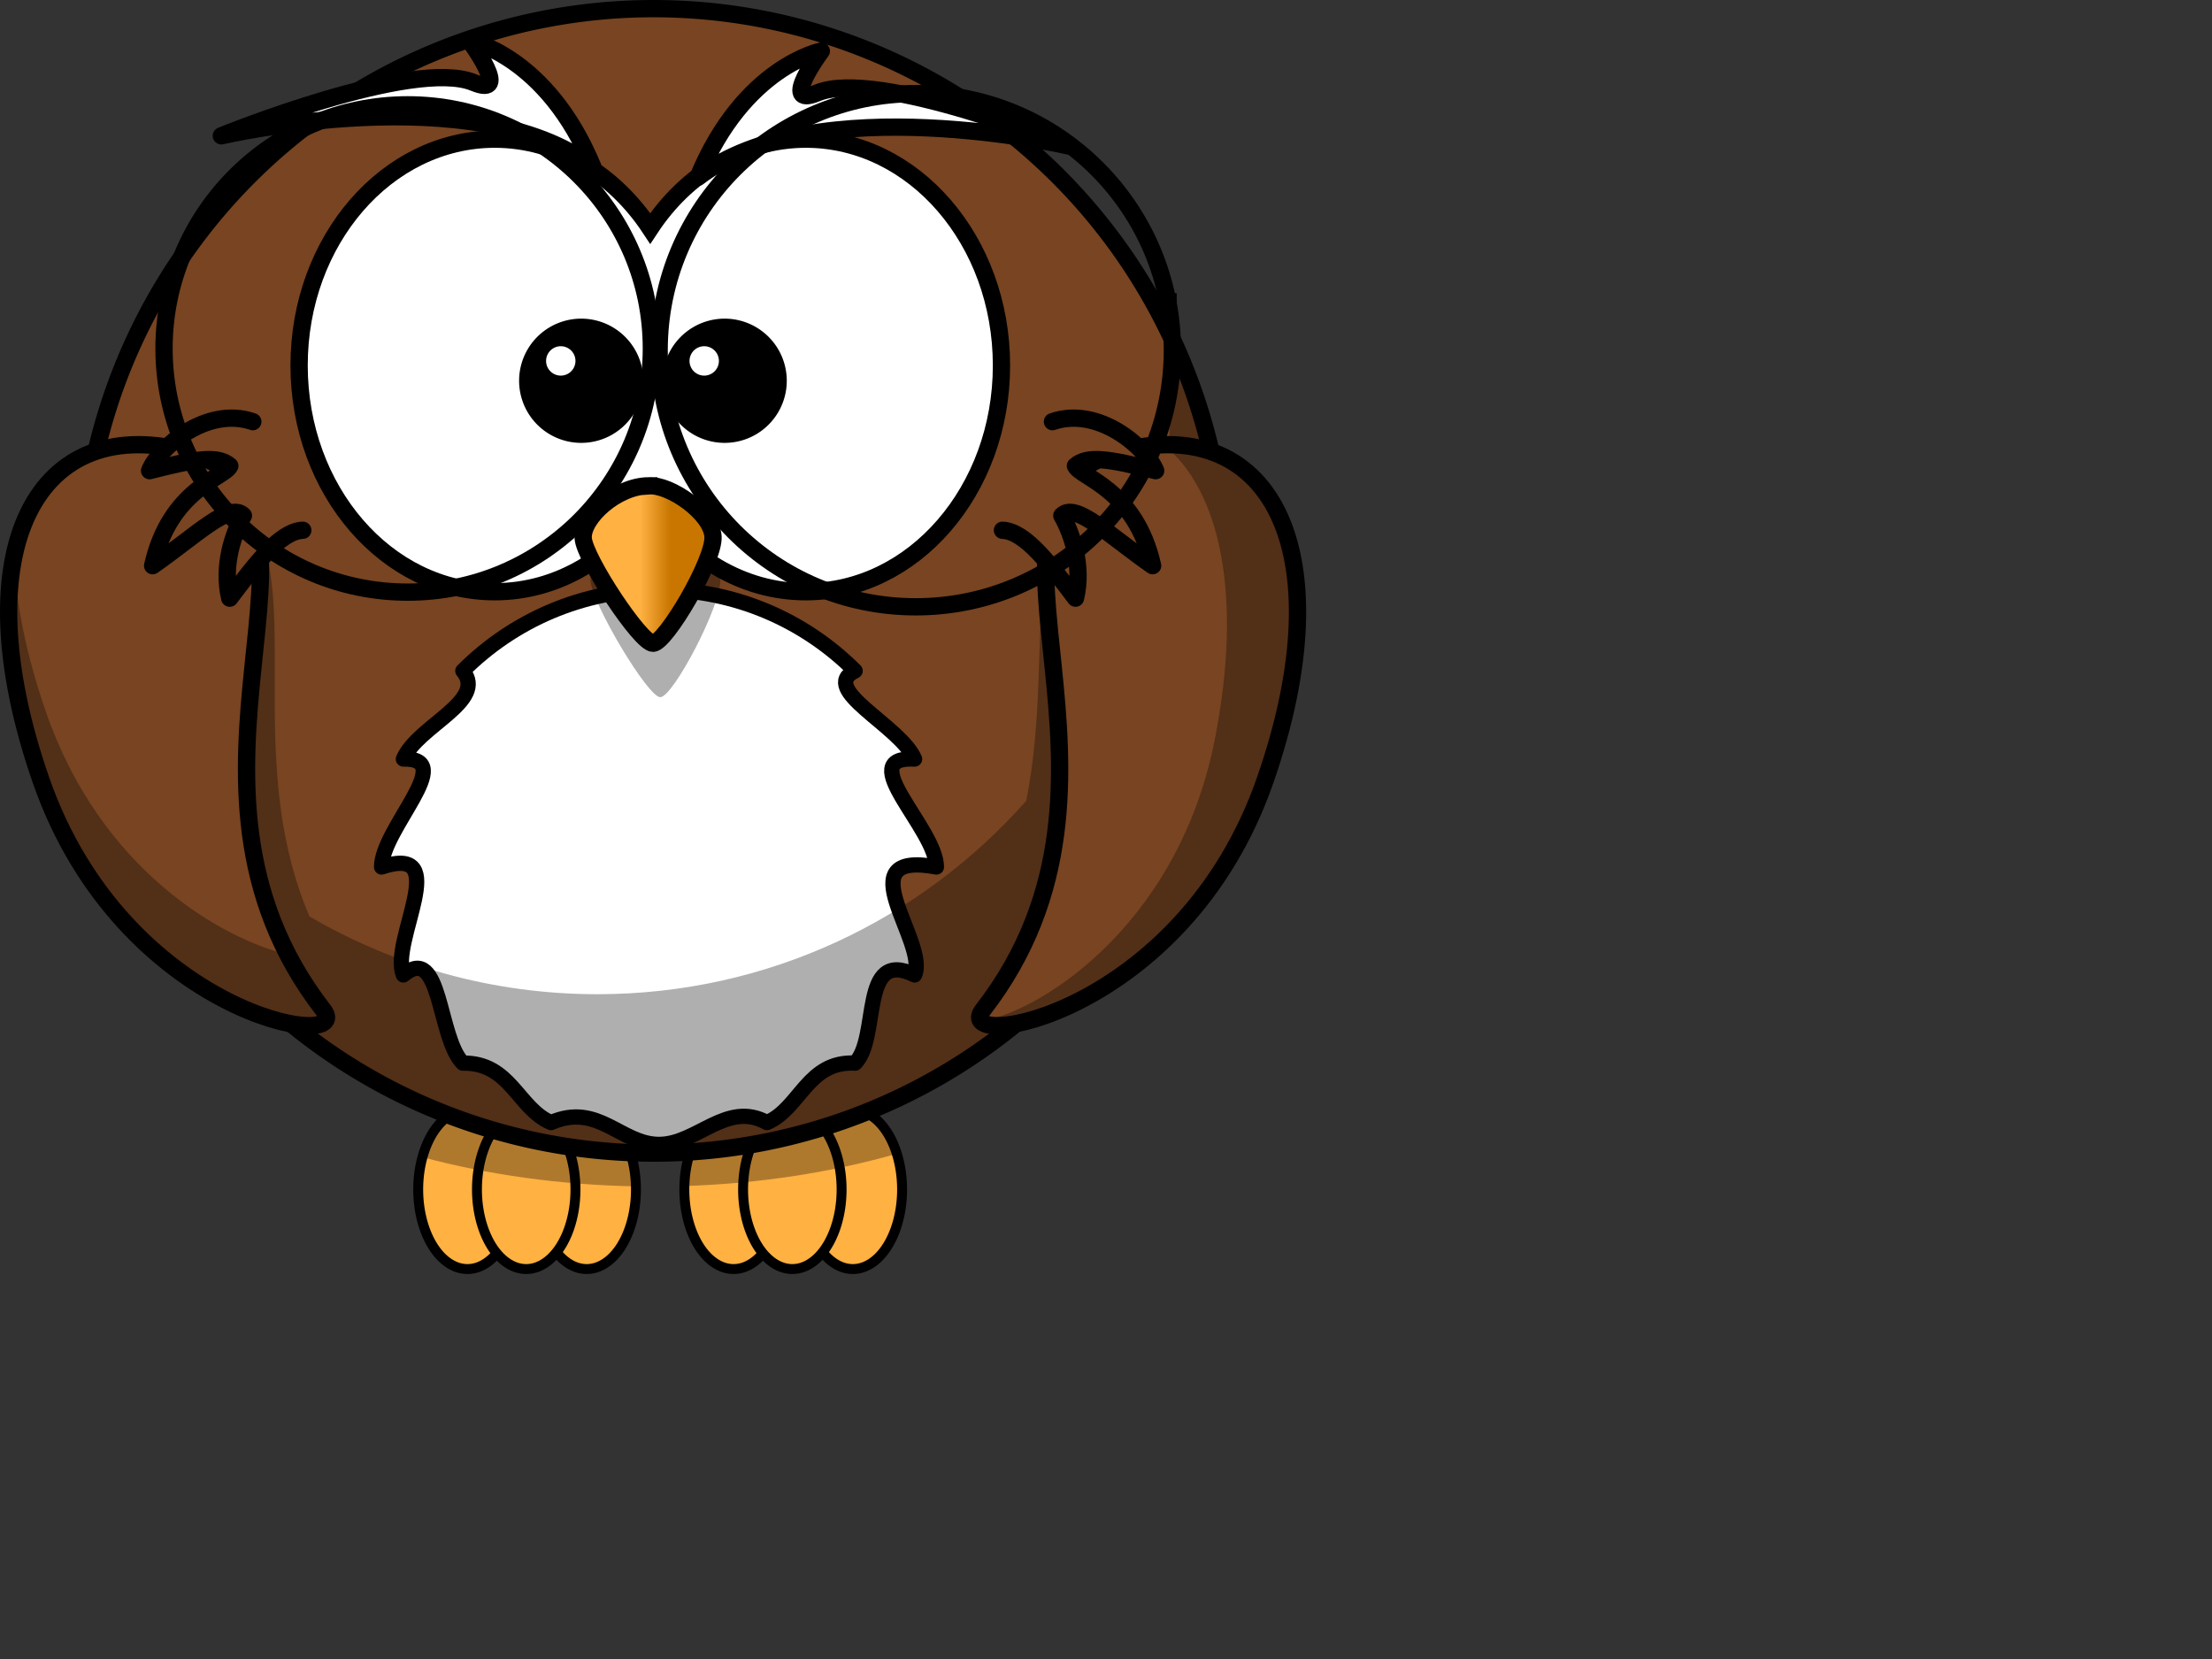
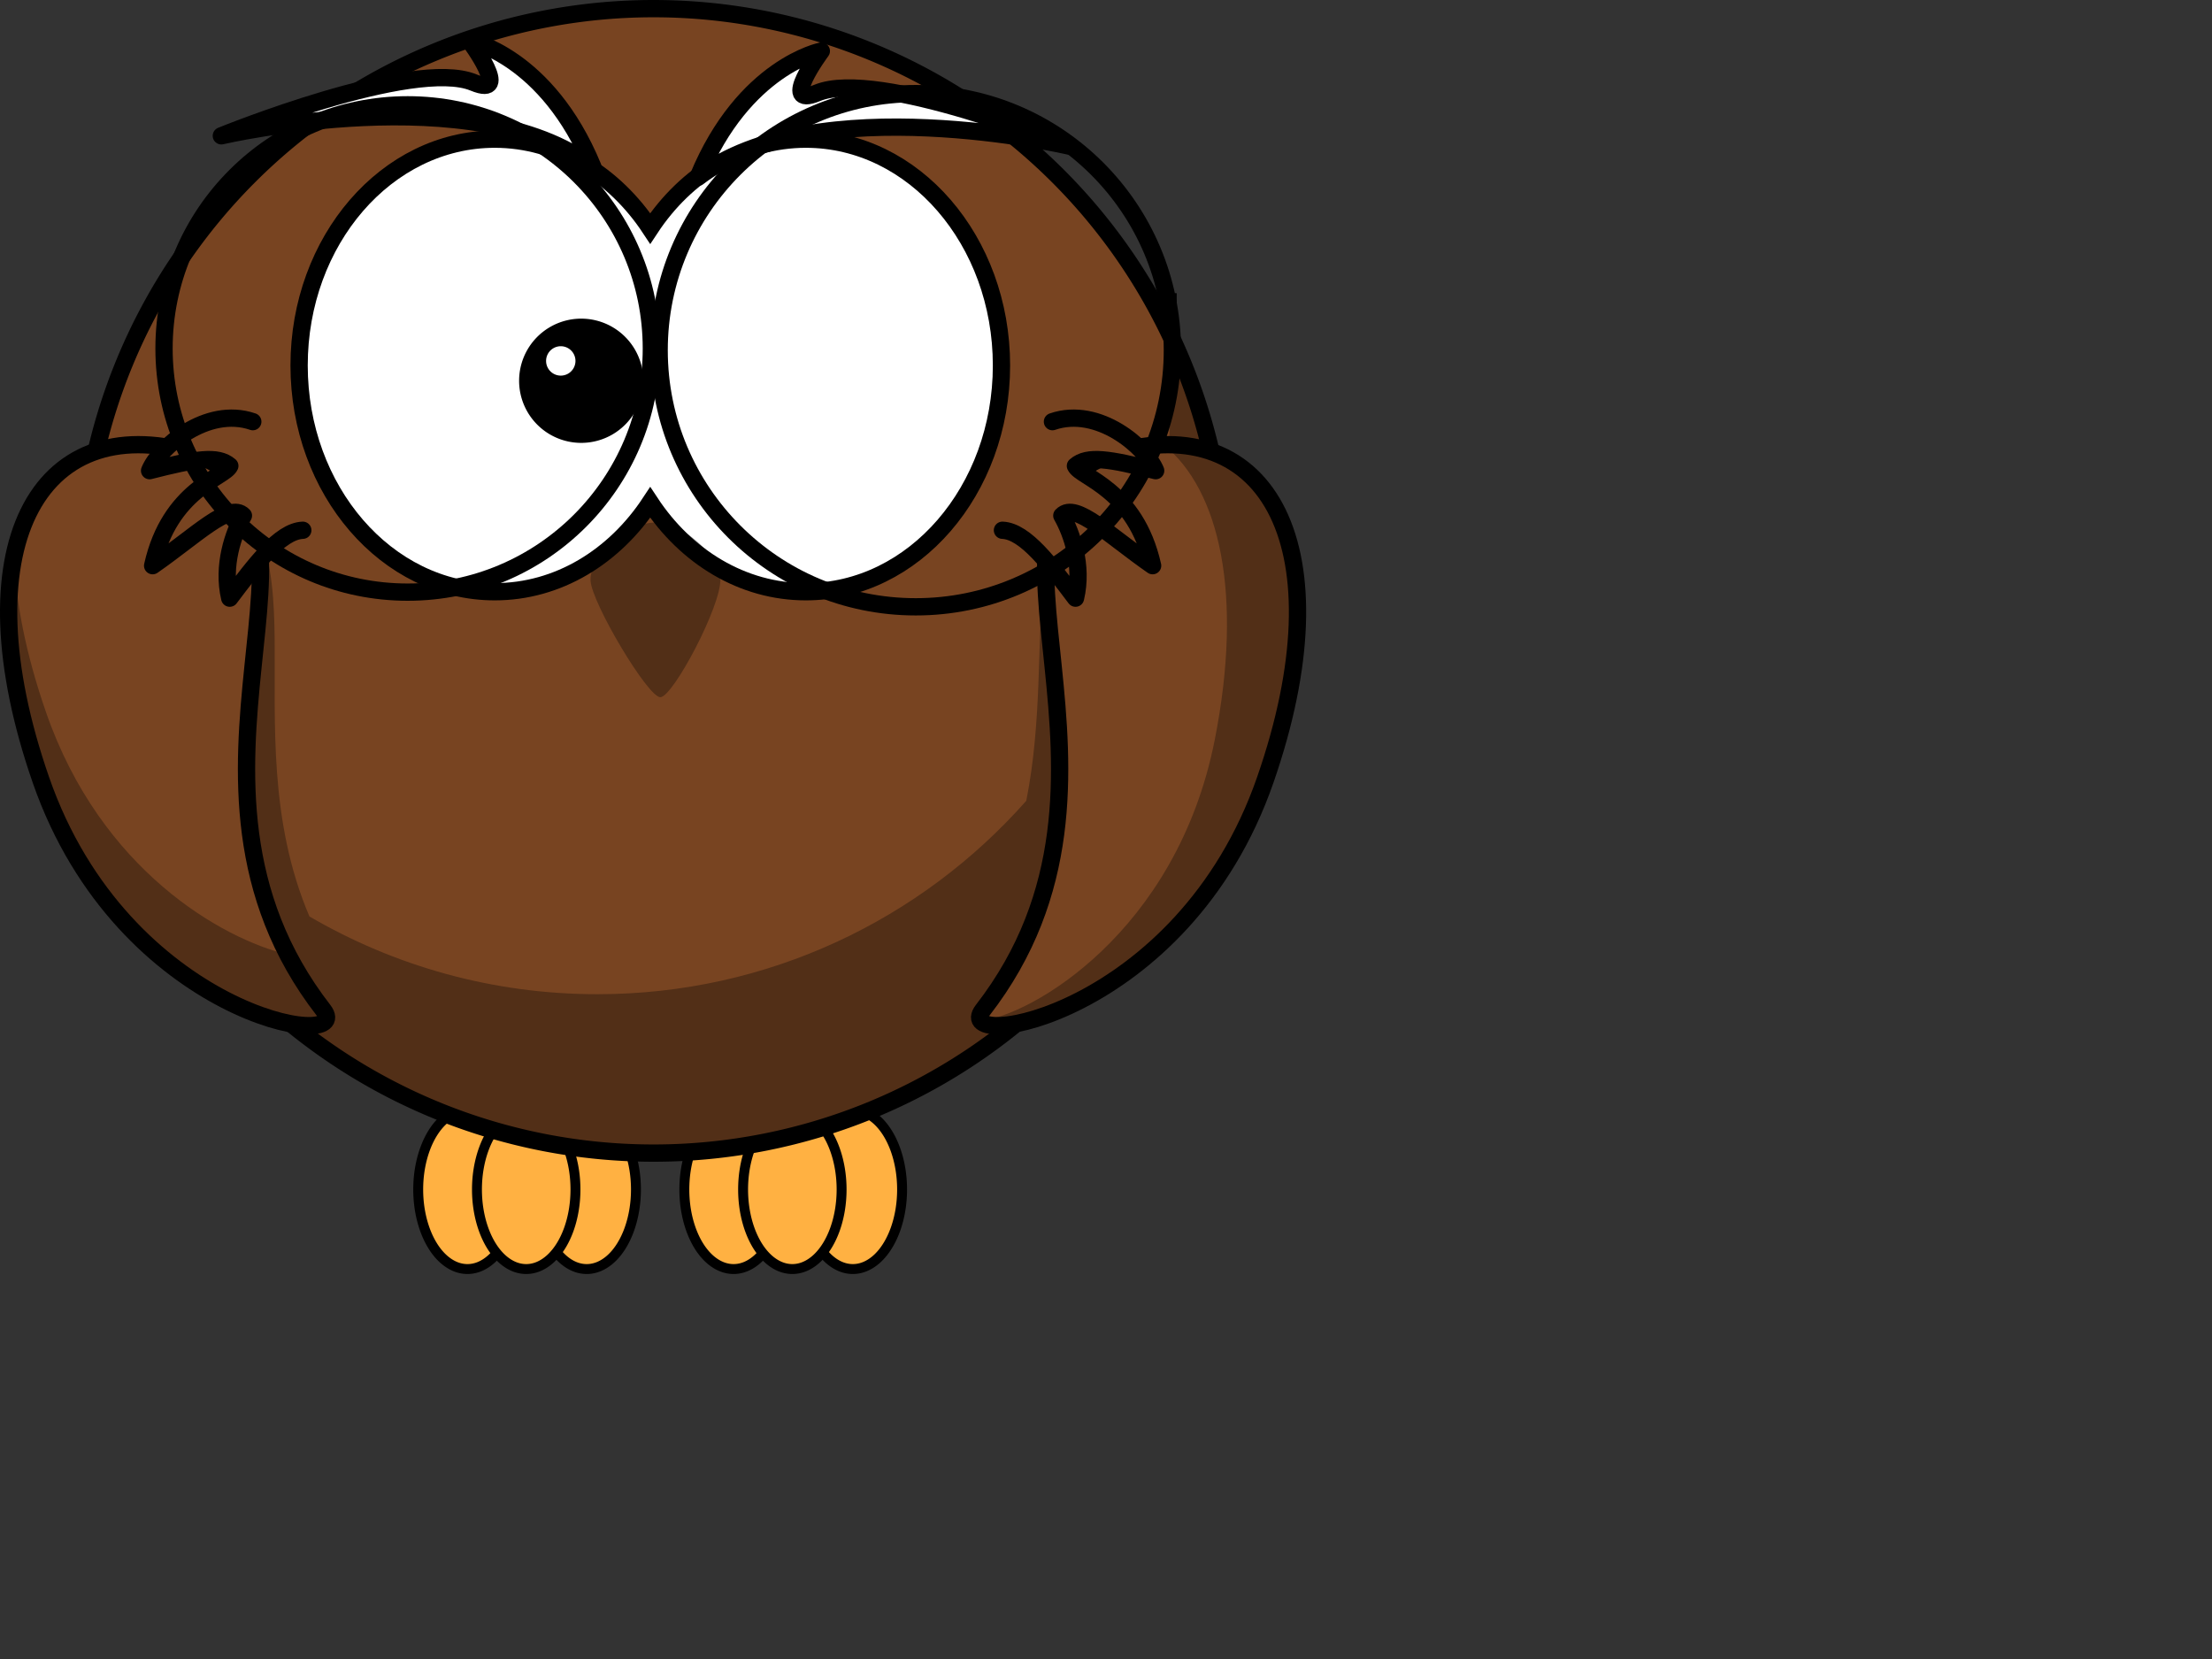
<svg xmlns="http://www.w3.org/2000/svg" xmlns:xlink="http://www.w3.org/1999/xlink" width="640" height="480">
  <rect width="100%" height="100%" fill="#333333" stroke="none" />
  <title>Owl with Glasses</title>
  <defs>
    <linearGradient id="linearGradient4098">
      <stop id="stop4100" offset="0" stop-color="#ffb142" />
      <stop id="stop4104" offset="1" stop-color="#c87600" />
    </linearGradient>
    <linearGradient x1="0.441" y1="0.635" x2="0.667" y2="0.635" id="linearGradient3211" xlink:href="#linearGradient4098" />
    <linearGradient x1="-0.737" y1="Infinity" x2="-0.737" y2="Infinity" id="linearGradient3327" xlink:href="#linearGradient4098" />
    <linearGradient x1="-0.14" y1="Infinity" x2="-0.14" y2="Infinity" id="linearGradient3329" xlink:href="#linearGradient4098" />
    <linearGradient x1="-1.351" y1="Infinity" x2="-1.351" y2="Infinity" id="linearGradient3331" xlink:href="#linearGradient4098" />
    <linearGradient x1="1.965" y1="Infinity" x2="1.965" y2="Infinity" id="linearGradient3333" xlink:href="#linearGradient4098" />
    <linearGradient x1="2.561" y1="Infinity" x2="2.561" y2="Infinity" id="linearGradient3335" xlink:href="#linearGradient4098" />
    <linearGradient x1="1.351" y1="Infinity" x2="1.351" y2="Infinity" id="linearGradient3337" xlink:href="#linearGradient4098" />
  </defs>
  <g>
    <title>Layer 1</title>
    <g id="layer1">
      <path d="m184,344.152a14.25,23.024 0 1 1-28.5,0a14.25,23.024 0 1 128.5,0z" id="path3226" stroke-miterlimit="4" stroke-linejoin="round" stroke-linecap="round" stroke-width="2.869" stroke="#000000" fill-rule="nonzero" fill="url(#linearGradient3337)" />
      <path d="m149.5,344.152a14.25,23.024 0 1 1-28.5,0a14.25,23.024 0 1 128.5,0z" id="path3228" stroke-miterlimit="4" stroke-linejoin="round" stroke-linecap="round" stroke-width="2.869" stroke="#000000" fill-rule="nonzero" fill="url(#linearGradient3335)" />
      <path d="m166.5,344.152a14.25,23.024 0 1 1-28.5,0a14.25,23.024 0 1 128.5,0z" id="path3230" stroke-miterlimit="4" stroke-linejoin="round" stroke-linecap="round" stroke-width="2.869" stroke="#000000" fill-rule="nonzero" fill="url(#linearGradient3333)" />
      <path d="m261,344.152a14.25,23.024 0 1 1-28.5,0a14.25,23.024 0 1 128.5,0z" id="path3224" stroke-miterlimit="4" stroke-linejoin="round" stroke-linecap="round" stroke-width="2.869" stroke="#000000" fill-rule="nonzero" fill="url(#linearGradient3331)" />
      <path d="m226.5,344.152a14.25,23.024 0 1 1-28.5,0a14.25,23.024 0 1 128.5,0z" id="path3220" stroke-miterlimit="4" stroke-linejoin="round" stroke-linecap="round" stroke-width="2.869" stroke="#000000" fill-rule="nonzero" fill="url(#linearGradient3329)" />
      <path d="m243.5,344.152a14.25,23.024 0 1 1-28.5,0a14.25,23.024 0 1 128.5,0z" id="path3222" stroke-miterlimit="4" stroke-linejoin="round" stroke-linecap="round" stroke-width="2.869" stroke="#000000" fill-rule="nonzero" fill="url(#linearGradient3327)" />
-       <path d="m135.25,321.125c-5.806,0 -10.78,5.63 -13,13.688c18.971,5.074 39.814,8.034 61.719,8.438c-0.298,-12.285 -6.543,-22.125 -14.219,-22.125c-3.301,0 -6.333,1.827 -8.75,4.875c-2.417,-3.048 -5.449,-4.875 -8.75,-4.875c-3.186,0 -6.126,1.705 -8.5,4.562c-2.374,-2.858 -5.314,-4.562 -8.5,-4.562zm77,0c-7.656,0 -13.891,9.79 -14.219,22.031c21.881,-0.704 42.616,-3.984 61.438,-9.344c-2.347,-7.516 -7.157,-12.688 -12.719,-12.688c-3.301,0 -6.333,1.827 -8.75,4.875c-2.417,-3.048 -5.449,-4.875 -8.75,-4.875c-3.186,0 -6.126,1.705 -8.5,4.562c-2.374,-2.858 -5.314,-4.562 -8.5,-4.562z" id="path3250" stroke-miterlimit="4" stroke-linecap="round" stroke-width="6.429" fill-rule="nonzero" fill-opacity="0.314" fill="#000000" />
      <path d="m354.658,168.064a165.564,165.564 0 1 1-331.128,0a165.564,165.564 0 1 1331.128,0z" id="path2385" stroke-miterlimit="4" stroke-linecap="round" stroke-width="5" stroke="#000000" fill-rule="nonzero" fill="#784421" />
-       <path d="m270.932,250.846c-26.5,-4.924 -2.247,21.631 -6.311,31.233c-16.063,-7.898 -9.943,18.25 -17.207,25.514c-13.764,-0.736 -15.912,13.143 -25.514,17.207c-11.602,-6.437 -20.156,6.311 -31.233,6.311c-11.076,0 -17.631,-12.247 -31.233,-6.311c-9.602,-4.063 -11.75,-17.443 -25.514,-17.207c-7.264,-7.264 -6.143,-34.912 -17.207,-25.514c-4.063,-9.602 14.689,-38.156 -6.311,-31.233c0,-11.076 22.247,-31.631 6.311,-31.233c4.063,-9.602 24.443,-16.75 17.207,-25.514c14.528,-14.528 34.594,-23.517 56.747,-23.517c22.153,0 42.219,8.99 56.747,23.517c-10.736,5.264 13.143,15.912 17.207,25.514c-17.937,-0.898 6.311,20.156 6.311,31.233z" id="path3167" stroke-miterlimit="4" stroke-linejoin="round" stroke-linecap="round" stroke-width="4.412" stroke="#000000" fill-rule="nonzero" fill="#ffffff" />
      <path d="m335.375,90.5c1.981,10.232 3.031,20.785 3.031,31.594c0,3.73 -0.132,7.425 -0.375,11.094c-3.673,-0.183 -7.578,0.019 -11.75,0.625c-35.215,7.499 -20.173,51.664 -29.344,97.875c-30.342,34.329 -74.709,55.969 -124.094,55.969c-30.373,0 -58.832,-8.207 -83.312,-22.5c-23.679,-55.443 8.076,-115.665 -33.656,-126.062c-46.11,-8.325 -63.97,34.456 -34.156,98.562c16.461,35.394 43.723,52.78 63.781,59.531c28.363,22.8 64.392,36.438 103.594,36.438c45.95,0 87.557,-18.739 117.562,-49c17.454,-8.717 36.862,-24.595 50.344,-51.156c25.212,-49.671 20.385,-87.078 -5.469,-97.438c-3.17,-16.136 -8.666,-31.442 -16.156,-45.531z" id="path3211" stroke-miterlimit="4" stroke-width="5" fill-rule="evenodd" fill-opacity="0.314" fill="#000000" />
      <path d="m55.737,131.045c48.111,17.3 -14.163,94.143 37.819,161.192c9.608,12.393 -57.868,2.091 -81.723,-66.585c-23.198,-66.786 -1.132,-107.539 43.904,-94.607z" id="path3169" stroke-miterlimit="4" stroke-width="5" stroke="#000000" fill-rule="evenodd" fill="#784421" />
      <path d="m322.179,131.045c-48.111,17.3 14.163,94.143 -37.819,161.192c-9.608,12.393 57.868,2.091 81.723,-66.585c23.198,-66.786 1.132,-107.539 -43.904,-94.607z" id="path3800" stroke-miterlimit="4" stroke-width="5" stroke="#000000" fill-rule="evenodd" fill="#784421" />
      <path d="m304.504,121.998c13.389,-4.609 27.221,7.584 29.865,14.18c-13.512,-3.452 -19.72,-4.426 -23.218,-1.381c1.507,3.371 17.408,6.742 22.337,28.871c-12.429,-8.617 -22.304,-18.576 -26.272,-14.483c2.882,5.034 6.2,14.497 3.964,23.881c-7.142,-9.424 -14.439,-19.378 -21.142,-19.648" id="path2413" stroke-miterlimit="4" stroke-linejoin="round" stroke-linecap="round" stroke-width="5" stroke="#000000" fill-rule="evenodd" fill="#784421" />
      <path d="m143.143,40.264c-31.234,0 -56.603,29.331 -56.603,65.472c0,36.14 25.369,65.472 56.603,65.472c18.356,0 34.644,-10.141 44.985,-25.829c10.34,15.7 26.664,25.829 45.027,25.829c31.234,0 56.603,-29.331 56.603,-65.472c0,-36.14 -25.369,-65.472 -56.603,-65.472c-18.361,0 -34.687,10.133 -45.027,25.829c-10.341,-15.685 -26.631,-25.829 -44.985,-25.829z" id="path2387" stroke-miterlimit="4" stroke-linecap="round" stroke-width="5" stroke="#000000" fill-rule="nonzero" fill="#ffffff" />
      <path d="m189.843,151.173c-9.288,0 -19.384,10.327 -18.98,16.85c0.404,6.522 16.557,33.699 20.191,33.699c3.634,0 17.768,-26.633 17.365,-34.243c-0.404,-7.61 -12.519,-16.85 -18.576,-16.306z" id="path3407" stroke-miterlimit="4" stroke-width="5" fill-rule="evenodd" fill-opacity="0.314" fill="#000000" />
-       <path d="m187.721,140.564c-9.288,0 -19.384,9.306 -18.98,15.184c0.404,5.878 16.557,30.368 20.191,30.368c3.634,0 17.768,-24 17.365,-30.857c-0.404,-6.857 -12.519,-15.184 -18.576,-14.694z" id="path2391" stroke-miterlimit="4" stroke-width="5" stroke="#000000" fill-rule="evenodd" fill="url(#linearGradient3211)" />
      <path d="m184.552,110.165a16.387,16.387 0 1 1-32.774,0a16.387,16.387 0 1 132.774,0z" id="path2411" stroke-miterlimit="4" stroke-linecap="round" stroke-width="3.169" stroke="#000000" fill-rule="nonzero" fill="#000000" />
      <path d="m73.143,121.998c-13.389,-4.609 -27.221,7.584 -29.865,14.18c13.512,-3.452 19.72,-4.426 23.218,-1.381c-1.507,3.371 -17.408,6.742 -22.337,28.871c12.429,-8.617 22.304,-18.576 26.272,-14.483c-2.882,5.034 -6.2,14.497 -3.964,23.881c7.141,-9.424 14.439,-19.378 21.142,-19.648" id="path3193" stroke-miterlimit="4" stroke-linejoin="round" stroke-linecap="round" stroke-width="5" stroke="#000000" fill-rule="evenodd" fill="#784421" />
      <path d="m201.971,51.283c13.276,-32.16 35.666,-36.513 35.666,-36.513c0,0 -12.453,16.775 -1.174,12.109c17.465,-7.226 72.997,15.418 72.997,15.418c0,0 -73.574,-17.126 -107.488,8.986z" id="path3283" stroke-miterlimit="4" stroke-linejoin="round" stroke-width="5" stroke="#000000" fill-rule="evenodd" fill="#ffffff" />
      <path d="m171.529,48.283c-13.276,-32.16 -35.666,-36.513 -35.666,-36.513c0,0 12.453,16.775 1.174,12.109c-17.465,-7.226 -72.997,15.418 -72.997,15.418c0,0 73.574,-17.126 107.488,8.986z" id="path3285" stroke-miterlimit="4" stroke-linejoin="round" stroke-width="5" stroke="#000000" fill-rule="evenodd" fill="#ffffff" />
-       <path d="m226.052,110.165a16.387,16.387 0 1 1-32.774,0a16.387,16.387 0 1 132.774,0z" id="path3301" stroke-miterlimit="4" stroke-linecap="round" stroke-width="3.169" stroke="#000000" fill-rule="nonzero" fill="#000000" />
      <path d="m166.5,104.426a4.25,4.25 0 1 1-8.5,0a4.25,4.25 0 1 18.5,0z" id="path3341" stroke-miterlimit="4" stroke-linejoin="round" stroke-width="5" fill-rule="nonzero" fill="#ffffff" />
-       <path d="m208,104.426a4.25,4.25 0 1 1-8.5,0a4.25,4.25 0 1 18.5,0z" id="path3343" stroke-miterlimit="4" stroke-linejoin="round" stroke-width="5" fill-rule="nonzero" fill="#ffffff" />
      <path d="m337.938,128.656c-0.413,-0.001 -0.832,0.021 -1.25,0.031c16.212,13.065 23.073,43.297 14.781,85.344c-11.023,55.895 -53.577,80.008 -67.719,81.281c4.592,6.526 60.971,-8.126 82.344,-69.656c20.299,-58.438 5.921,-96.95 -28.156,-97z" id="path3200" stroke-miterlimit="4" stroke-width="5" fill-rule="evenodd" fill-opacity="0.314" fill="#000000" />
      <path d="m4.062,160.844c-3.452,16.506 -1.299,38.673 7.781,64.812c23.855,68.676 91.327,78.987 81.719,66.594c-4.109,-5.3 -7.52,-10.675 -10.312,-16.062c-18.951,-4.541 -54.048,-24.376 -69.906,-70.031c-5.88,-16.927 -8.854,-32.18 -9.281,-45.312zm71.281,6.344c-0.883,8.536 -1.856,17.612 -2.281,27.125c0.993,-9.791 2.079,-18.941 2.281,-27.125z" id="path3205" stroke-miterlimit="4" stroke-width="5" fill-rule="evenodd" fill-opacity="0.314" fill="#000000" />
    </g>
    <circle fill="none" stroke="#000000" stroke-width="5" cx="117.958" cy="100.824" r="70.5" id="svg_1" />
    <circle fill="none" stroke="#000000" stroke-width="5" stroke-dasharray="null" stroke-linejoin="null" stroke-linecap="null" cx="264.958" cy="101.324" r="74.246" id="svg_2" />
    <path fill="none" stroke="#000000" stroke-width="5" stroke-dasharray="null" stroke-linejoin="null" stroke-linecap="null" id="svg_3" d="m340.458,87.324c-1,0 -2,0 -3,0l-1,0l-1,0" />
  </g>
</svg>